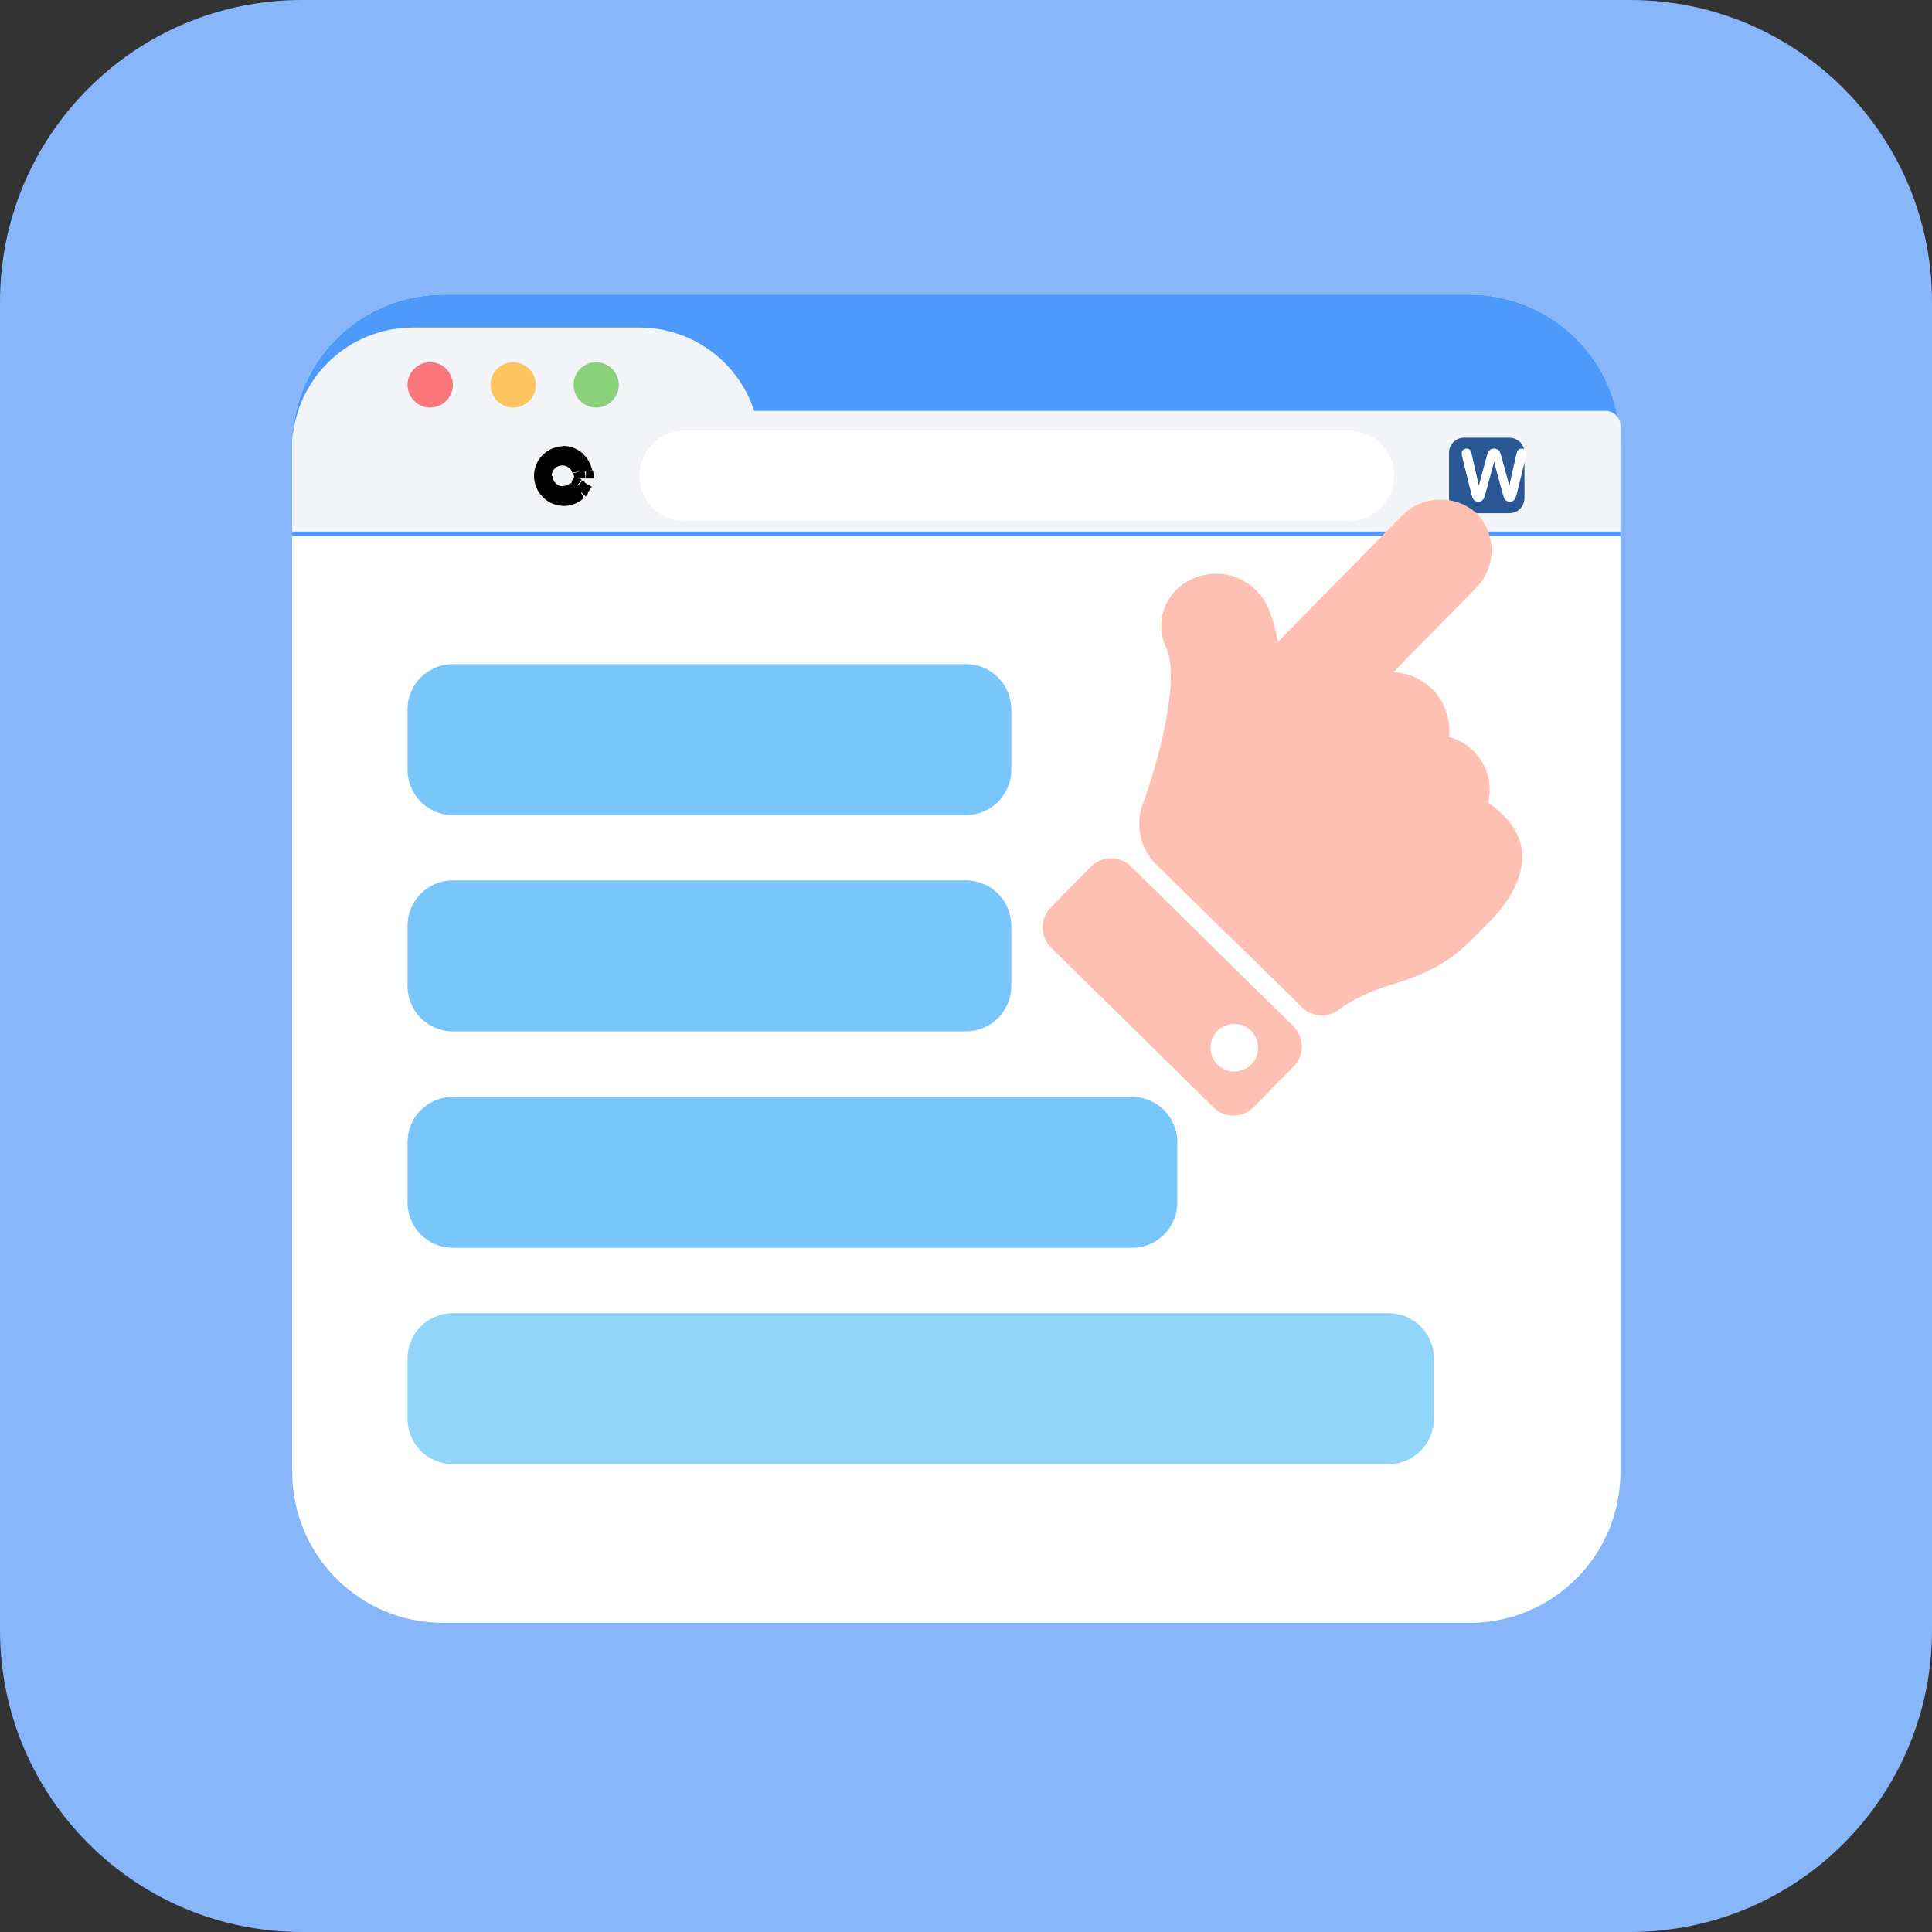
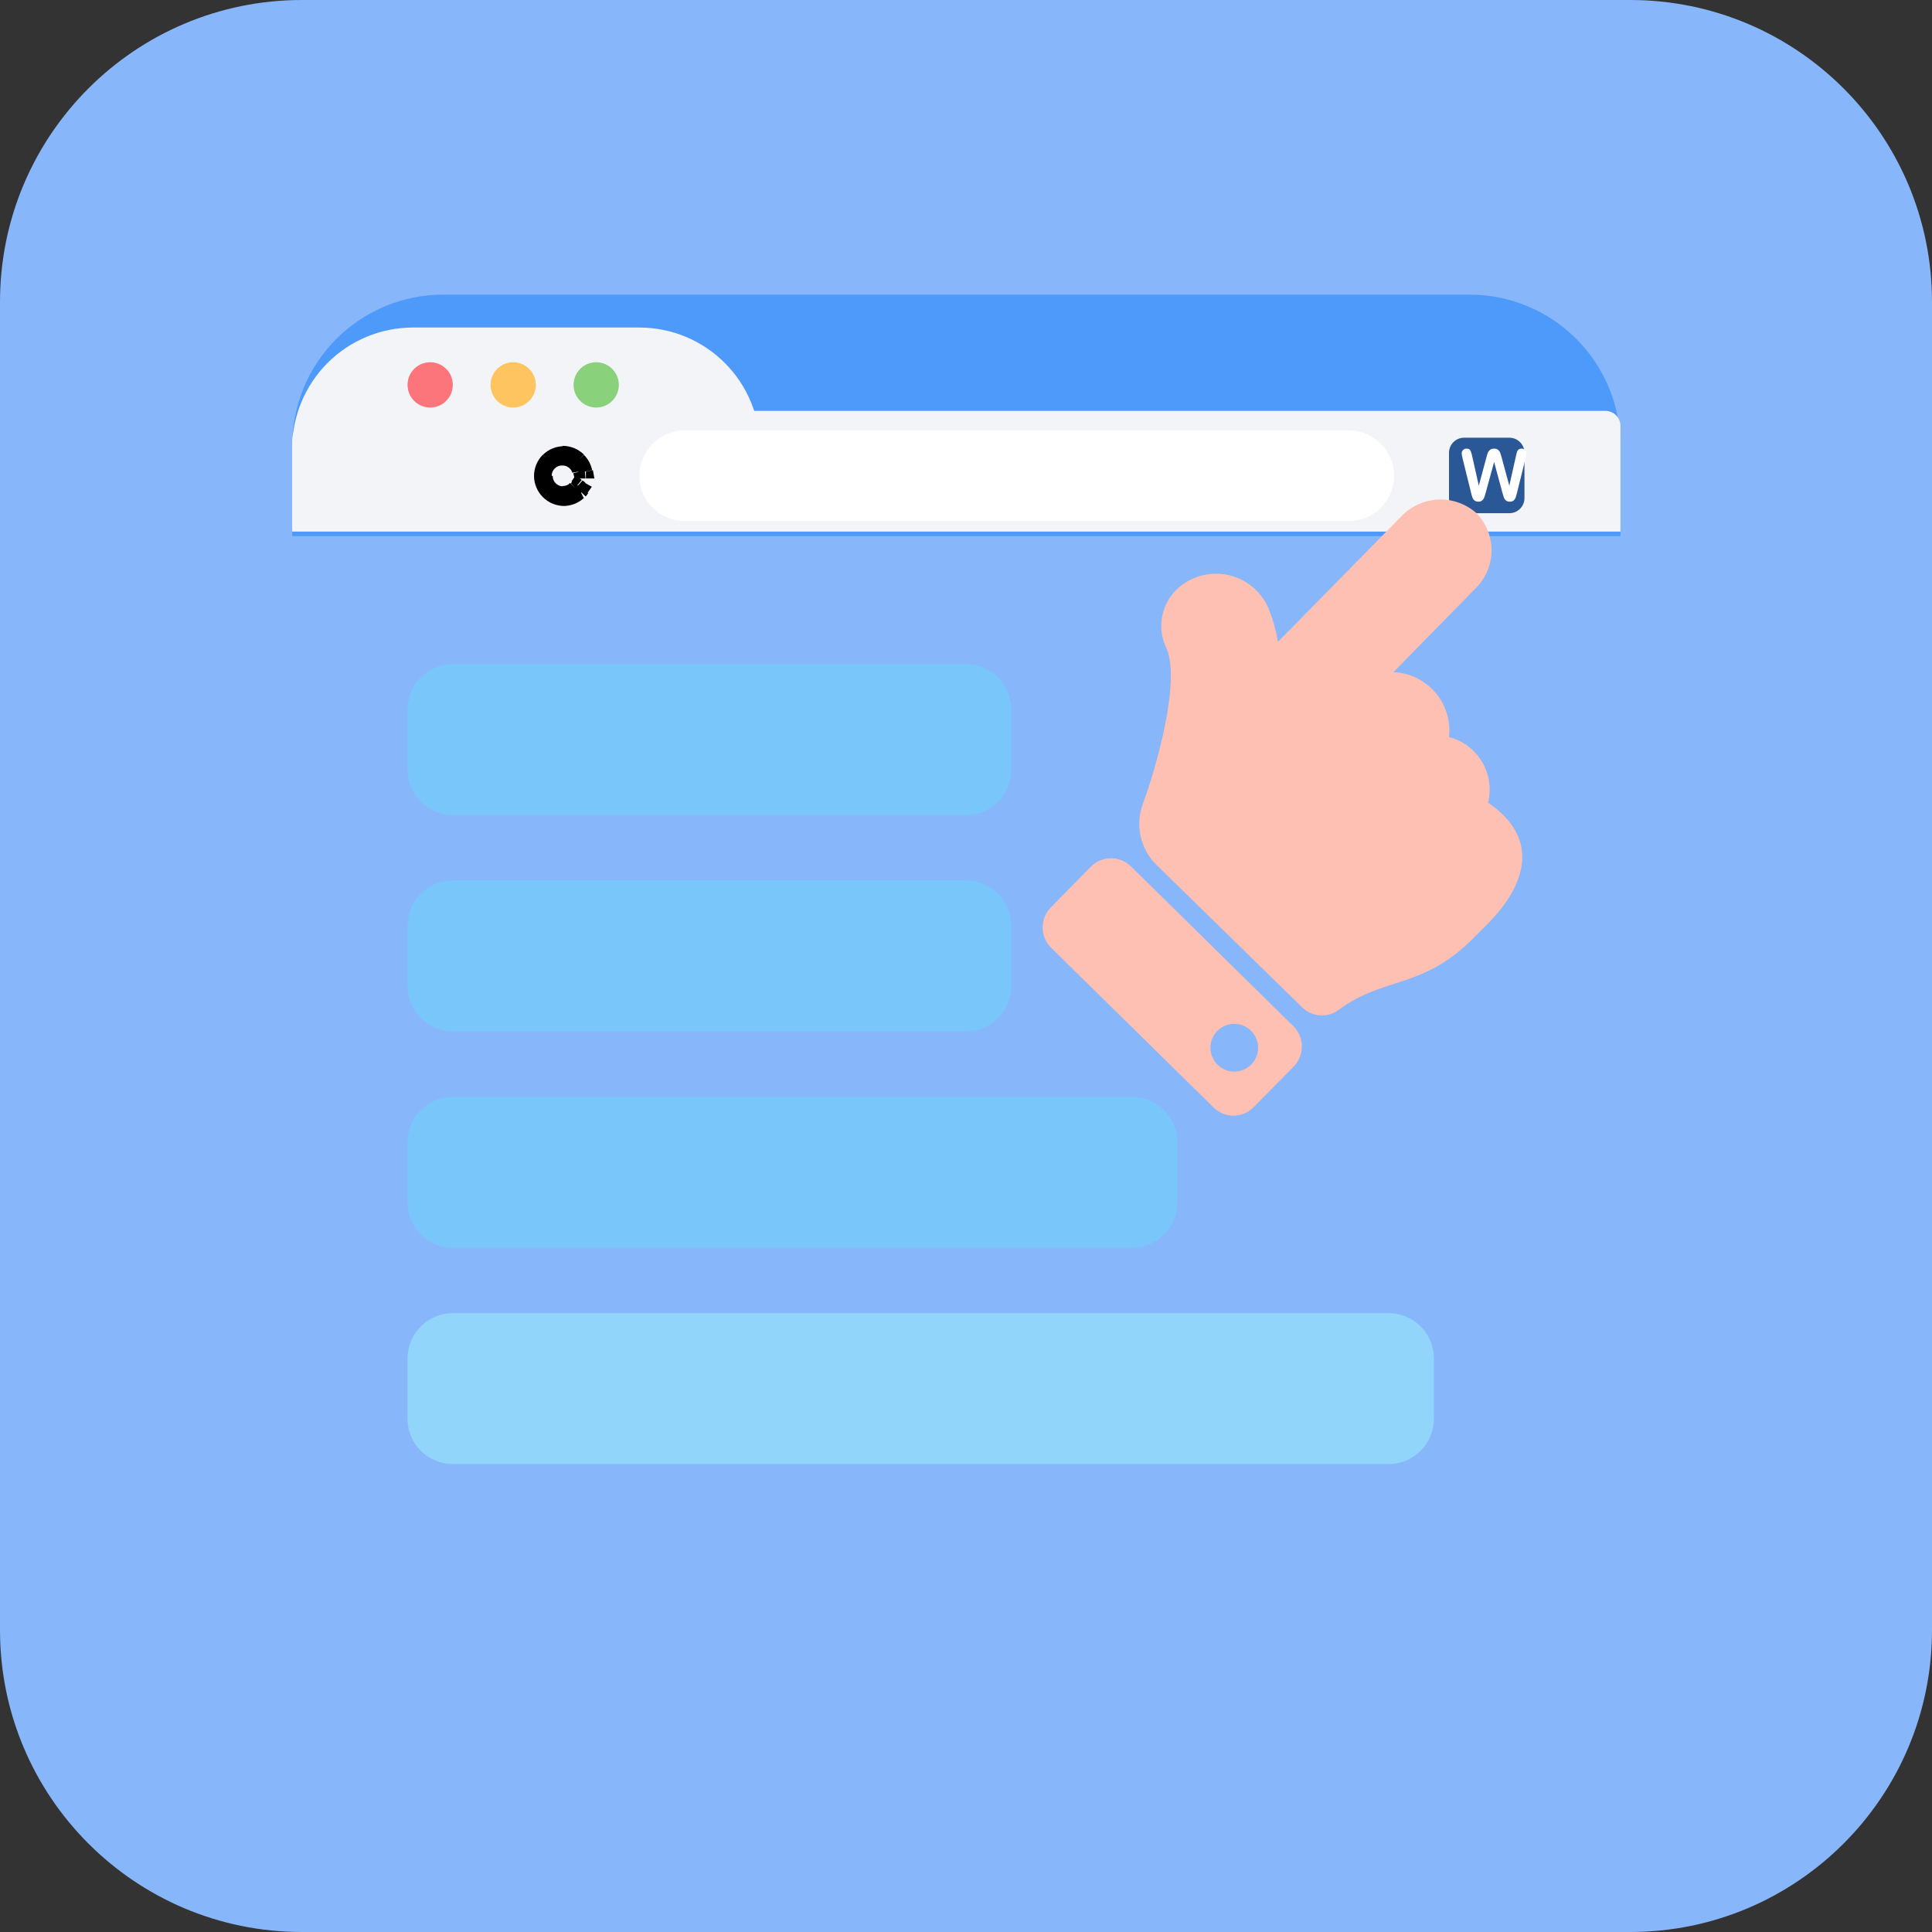
<svg xmlns="http://www.w3.org/2000/svg" width="100" height="100" viewBox="0 0 100 100" fill="none">
  <rect x="0" y="0" width="100" height="100" fill="#333333" stroke="none" />
  <path d="M84.375 0H15.625C6.996 0 0 6.996 0 15.625V84.375C0 93.004 6.996 100 15.625 100H84.375C93.004 100 100 93.004 100 84.375V15.625C100 6.996 93.004 0 84.375 0Z" fill="#87B6FA" />
-   <path d="M76.062 15.25H22.938C18.623 15.25 15.125 18.748 15.125 23.062V76.188C15.125 80.502 18.623 84 22.938 84H76.062C80.377 84 83.875 80.502 83.875 76.188V23.062C83.875 18.748 80.377 15.25 76.062 15.25Z" fill="white" />
  <path d="M15.125 27.75V23.062C15.125 20.991 15.948 19.003 17.413 17.538C18.878 16.073 20.866 15.25 22.938 15.25H76.062C78.135 15.25 80.122 16.073 81.587 17.538C83.052 19.003 83.875 20.991 83.875 23.062V27.75" fill="#4E9AFA" />
  <path d="M16.688 21.266H83.094C83.301 21.266 83.5 21.348 83.646 21.494C83.793 21.641 83.875 21.84 83.875 22.047V27.516H15.125V22.828C15.125 22.414 15.29 22.016 15.583 21.723C15.876 21.43 16.273 21.266 16.688 21.266Z" fill="#F2F4F7" />
  <path d="M21.375 16.953H33.094C34.751 16.953 36.341 17.612 37.513 18.784C38.685 19.956 39.344 21.546 39.344 23.203V27.344H15.125V23.203C15.125 21.546 15.784 19.956 16.956 18.784C18.128 17.612 19.717 16.953 21.375 16.953Z" fill="#F2F4F7" />
  <path d="M69.812 22.281H35.438C34.143 22.281 33.094 23.331 33.094 24.625C33.094 25.919 34.143 26.969 35.438 26.969H69.812C71.107 26.969 72.156 25.919 72.156 24.625C72.156 23.331 71.107 22.281 69.812 22.281Z" fill="white" />
  <path d="M29.875 25.125L30.109 24.844L29.805 24.586L29.578 24.922L29.875 25.125ZM30.117 25.312L30.406 25.516L30.633 25.195L30.289 25L30.117 25.312ZM30.328 24.406V24.766H30.766L30.688 24.336L30.328 24.406ZM30.023 24.406L29.672 24.492L29.742 24.766H30.023V24.406ZM27.883 24.633C27.883 24.8 27.916 24.965 27.98 25.119C28.045 25.274 28.139 25.414 28.258 25.531L28.516 25.273L28.766 25.016C28.714 24.967 28.673 24.907 28.646 24.841C28.619 24.775 28.607 24.704 28.609 24.633H27.883ZM28.516 25.273L28.258 25.531C28.376 25.649 28.516 25.742 28.67 25.805C28.824 25.868 28.99 25.9 29.156 25.898V25.172C29.084 25.175 29.012 25.162 28.944 25.135C28.877 25.108 28.816 25.068 28.766 25.016L28.516 25.273ZM29.156 25.539V25.898C29.323 25.9 29.488 25.868 29.642 25.805C29.797 25.742 29.937 25.649 30.055 25.531L29.797 25.273L29.508 25C29.457 25.052 29.396 25.093 29.329 25.12C29.262 25.147 29.19 25.159 29.117 25.156L29.156 25.539ZM29.797 25.273L30.055 25.531L30.219 25.336L29.914 25.133L29.617 24.93L29.547 25.016L29.797 25.273ZM29.914 25.133L29.688 25.406C29.709 25.429 29.733 25.45 29.758 25.469L29.844 25.539L29.945 25.609L30.125 25.297L30.297 24.984L30.227 24.922L30.156 24.867L29.914 25.133ZM30.156 25.32L29.859 25.109L29.797 25.188L30.062 25.43L30.336 25.672C30.377 25.626 30.413 25.576 30.445 25.523L30.156 25.32ZM30.062 25.43L29.797 25.188L30.055 25.445L30.312 25.695C30.329 25.675 30.347 25.657 30.367 25.641L30.062 25.43ZM30.062 25.477L29.688 25.227C29.609 25.304 29.517 25.365 29.415 25.407C29.313 25.448 29.204 25.469 29.094 25.469V26.188C29.299 26.197 29.504 26.166 29.697 26.096C29.89 26.027 30.067 25.919 30.219 25.781L30.062 25.477ZM29.211 25.469C28.987 25.469 28.771 25.382 28.609 25.227L28.359 25.484L28.102 25.734C28.248 25.879 28.421 25.994 28.611 26.072C28.802 26.149 29.005 26.189 29.211 26.188V25.469ZM28.359 25.477L28.609 25.219L28.102 25.727L28.359 25.477ZM28.359 25.477L28.609 25.227C28.454 25.068 28.367 24.855 28.367 24.633H27.641C27.642 25.047 27.808 25.443 28.102 25.734L28.359 25.477ZM28.367 24.633C28.368 24.413 28.455 24.203 28.609 24.047L28.352 23.797L28.094 23.539C27.805 23.83 27.642 24.223 27.641 24.633H28.367ZM28.352 23.797L28.609 24.047L28.109 23.531L28.352 23.797ZM28.352 23.797L28.602 24.055C28.763 23.899 28.979 23.812 29.203 23.812V23.094C28.792 23.091 28.396 23.251 28.102 23.539L28.352 23.797ZM29.117 23.797C29.229 23.797 29.34 23.819 29.443 23.861C29.546 23.904 29.64 23.967 29.719 24.047L29.969 23.789L30.219 23.523C29.924 23.236 29.529 23.076 29.117 23.078V23.797ZM29.969 23.789L29.719 24.047L30.227 23.539L29.969 23.789ZM29.969 23.789L29.711 24.047C29.775 24.11 29.828 24.184 29.867 24.266L30.188 24.102L30.516 23.945C30.439 23.795 30.339 23.658 30.219 23.539L29.969 23.789ZM30.188 24.102L29.867 24.266C29.893 24.316 29.914 24.368 29.93 24.422L30.273 24.328L30.625 24.242C30.598 24.14 30.561 24.041 30.516 23.945L30.188 24.102ZM30.273 24.328L29.93 24.422C29.93 24.422 29.93 24.422 29.93 24.477L30.281 24.406L30.641 24.336V24.242L30.273 24.328ZM30.273 24.406V24.047H30V24.766H30.305L30.273 24.406ZM29.969 24.406L30.32 24.312V24.25L29.633 24.469L29.969 24.406ZM30.312 24.25C30.253 24.057 30.146 23.882 30 23.742L29.492 24.25C29.555 24.31 29.601 24.386 29.625 24.469L30.312 24.25ZM30 23.742C29.882 23.625 29.742 23.532 29.588 23.468C29.433 23.405 29.268 23.374 29.102 23.375V24.094C29.174 24.091 29.246 24.103 29.314 24.13C29.381 24.157 29.442 24.198 29.492 24.25L30 23.742ZM29.102 23.375C28.935 23.374 28.77 23.405 28.616 23.468C28.461 23.532 28.321 23.625 28.203 23.742L28.711 24.25C28.761 24.198 28.822 24.157 28.89 24.13C28.957 24.103 29.029 24.091 29.102 24.094V23.375ZM28.203 23.742C28.084 23.858 27.989 23.996 27.925 24.149C27.86 24.302 27.828 24.467 27.828 24.633H28.555C28.553 24.562 28.566 24.491 28.593 24.425C28.62 24.359 28.66 24.3 28.711 24.25L28.203 23.742Z" fill="black" />
  <path d="M78.125 22.656H75.781C75.35 22.656 75 23.006 75 23.438V25.781C75 26.213 75.35 26.562 75.781 26.562H78.125C78.556 26.562 78.906 26.213 78.906 25.781V23.438C78.906 23.006 78.556 22.656 78.125 22.656Z" fill="#2A5795" />
  <path d="M77.764 25.503L77.335 23.911L76.9 25.503C76.866 25.624 76.839 25.711 76.818 25.764C76.799 25.816 76.765 25.863 76.715 25.906C76.666 25.947 76.6 25.967 76.518 25.967C76.451 25.967 76.396 25.954 76.353 25.929C76.311 25.905 76.276 25.87 76.249 25.826C76.223 25.78 76.201 25.726 76.184 25.665C76.167 25.602 76.152 25.544 76.139 25.491L75.697 23.703C75.67 23.599 75.657 23.52 75.657 23.465C75.657 23.397 75.681 23.339 75.73 23.291C75.778 23.244 75.838 23.221 75.909 23.221C76.007 23.221 76.073 23.252 76.106 23.315C76.14 23.378 76.17 23.469 76.195 23.589L76.543 25.139L76.933 23.688C76.961 23.577 76.987 23.493 77.01 23.435C77.033 23.377 77.071 23.327 77.123 23.284C77.175 23.242 77.245 23.221 77.335 23.221C77.425 23.221 77.495 23.243 77.545 23.288C77.596 23.331 77.63 23.379 77.65 23.431C77.669 23.483 77.695 23.569 77.728 23.688L78.121 25.139L78.469 23.589C78.486 23.508 78.501 23.444 78.516 23.398C78.531 23.352 78.557 23.311 78.594 23.275C78.631 23.239 78.685 23.221 78.755 23.221C78.825 23.221 78.884 23.244 78.932 23.291C78.982 23.337 79.007 23.395 79.007 23.465C79.007 23.515 78.993 23.594 78.967 23.703L78.525 25.491C78.495 25.611 78.469 25.7 78.449 25.757C78.429 25.813 78.396 25.861 78.347 25.904C78.3 25.946 78.233 25.967 78.146 25.967C78.064 25.967 77.998 25.947 77.949 25.906C77.899 25.864 77.865 25.819 77.846 25.768C77.826 25.716 77.799 25.628 77.764 25.503Z" fill="white" />
  <path d="M22.266 21.094C22.913 21.094 23.438 20.569 23.438 19.922C23.438 19.275 22.913 18.75 22.266 18.75C21.618 18.75 21.094 19.275 21.094 19.922C21.094 20.569 21.618 21.094 22.266 21.094Z" fill="#FB757B" />
  <path d="M26.562 21.094C27.21 21.094 27.734 20.569 27.734 19.922C27.734 19.275 27.21 18.75 26.562 18.75C25.915 18.75 25.391 19.275 25.391 19.922C25.391 20.569 25.915 21.094 26.562 21.094Z" fill="#FDC45F" />
  <path d="M30.859 21.094C31.507 21.094 32.031 20.569 32.031 19.922C32.031 19.275 31.507 18.75 30.859 18.75C30.212 18.75 29.688 19.275 29.688 19.922C29.688 20.569 30.212 21.094 30.859 21.094Z" fill="#8AD17B" />
  <path d="M76.422 26.562C76.922 27.077 77.202 27.767 77.202 28.484C77.202 29.202 76.922 29.892 76.422 30.406L72.125 34.789C72.539 34.807 72.946 34.91 73.319 35.091C73.691 35.273 74.023 35.529 74.293 35.844C74.562 36.159 74.764 36.526 74.886 36.923C75.008 37.319 75.046 37.736 75 38.148C75.717 38.334 76.331 38.796 76.71 39.432C77.089 40.068 77.201 40.828 77.023 41.547C79.562 43.273 79.195 45.578 77.023 47.797L76.328 48.492C73.672 51.219 71.641 50.523 69.297 52.266C69.016 52.476 68.669 52.578 68.319 52.554C67.969 52.53 67.639 52.38 67.391 52.133L59.844 44.75C59.441 44.35 59.162 43.843 59.039 43.289C58.916 42.735 58.954 42.158 59.148 41.625C59.828 39.797 61.109 35.336 60.391 33.586C60.145 33.1 60.055 32.55 60.135 32.011C60.215 31.473 60.46 30.972 60.836 30.578C61.178 30.23 61.602 29.972 62.068 29.828C62.534 29.683 63.029 29.657 63.508 29.75C63.987 29.844 64.436 30.055 64.813 30.364C65.191 30.674 65.486 31.072 65.672 31.523C65.89 32.07 66.049 32.639 66.148 33.219L72.578 26.68C73.082 26.172 73.762 25.878 74.477 25.856C75.192 25.834 75.888 26.087 76.422 26.562ZM58.531 44.836L66.953 53.125C67.229 53.402 67.385 53.777 67.385 54.168C67.385 54.559 67.229 54.934 66.953 55.211L64.883 57.312C64.747 57.45 64.585 57.559 64.407 57.634C64.228 57.708 64.037 57.746 63.844 57.746C63.651 57.746 63.459 57.708 63.281 57.634C63.102 57.559 62.941 57.45 62.805 57.312L54.398 49.047C54.122 48.77 53.967 48.395 53.967 48.004C53.967 47.613 54.122 47.238 54.398 46.961L56.461 44.859C56.734 44.585 57.104 44.428 57.491 44.424C57.879 44.42 58.252 44.568 58.531 44.836ZM64.695 53.297C64.458 53.091 64.151 52.984 63.837 52.996C63.524 53.009 63.227 53.141 63.006 53.365C62.786 53.589 62.66 53.888 62.653 54.202C62.646 54.516 62.759 54.821 62.969 55.055C63.081 55.18 63.219 55.281 63.372 55.352C63.525 55.422 63.691 55.46 63.859 55.464C64.028 55.468 64.196 55.437 64.352 55.373C64.508 55.31 64.65 55.215 64.768 55.095C64.886 54.974 64.978 54.831 65.039 54.674C65.099 54.517 65.127 54.349 65.12 54.18C65.114 54.012 65.072 53.846 64.999 53.694C64.926 53.543 64.823 53.407 64.695 53.297Z" fill="#FEC0B3" />
  <path d="M50 34.375H23.438C22.143 34.375 21.094 35.424 21.094 36.719V39.844C21.094 41.138 22.143 42.188 23.438 42.188H50C51.294 42.188 52.344 41.138 52.344 39.844V36.719C52.344 35.424 51.294 34.375 50 34.375Z" fill="#79C6FA" />
  <path d="M50 45.57H23.438C22.143 45.57 21.094 46.62 21.094 47.914V51.039C21.094 52.334 22.143 53.383 23.438 53.383H50C51.294 53.383 52.344 52.334 52.344 51.039V47.914C52.344 46.62 51.294 45.57 50 45.57Z" fill="#79C6FA" />
  <path d="M71.875 67.969H23.438C22.143 67.969 21.094 69.018 21.094 70.312V73.438C21.094 74.732 22.143 75.781 23.438 75.781H71.875C73.169 75.781 74.219 74.732 74.219 73.438V70.312C74.219 69.018 73.169 67.969 71.875 67.969Z" fill="#91D5FA" />
  <path d="M58.594 56.773H23.438C22.143 56.773 21.094 57.823 21.094 59.117V62.242C21.094 63.537 22.143 64.586 23.438 64.586H58.594C59.888 64.586 60.938 63.537 60.938 62.242V59.117C60.938 57.823 59.888 56.773 58.594 56.773Z" fill="#79C6FA" />
</svg>